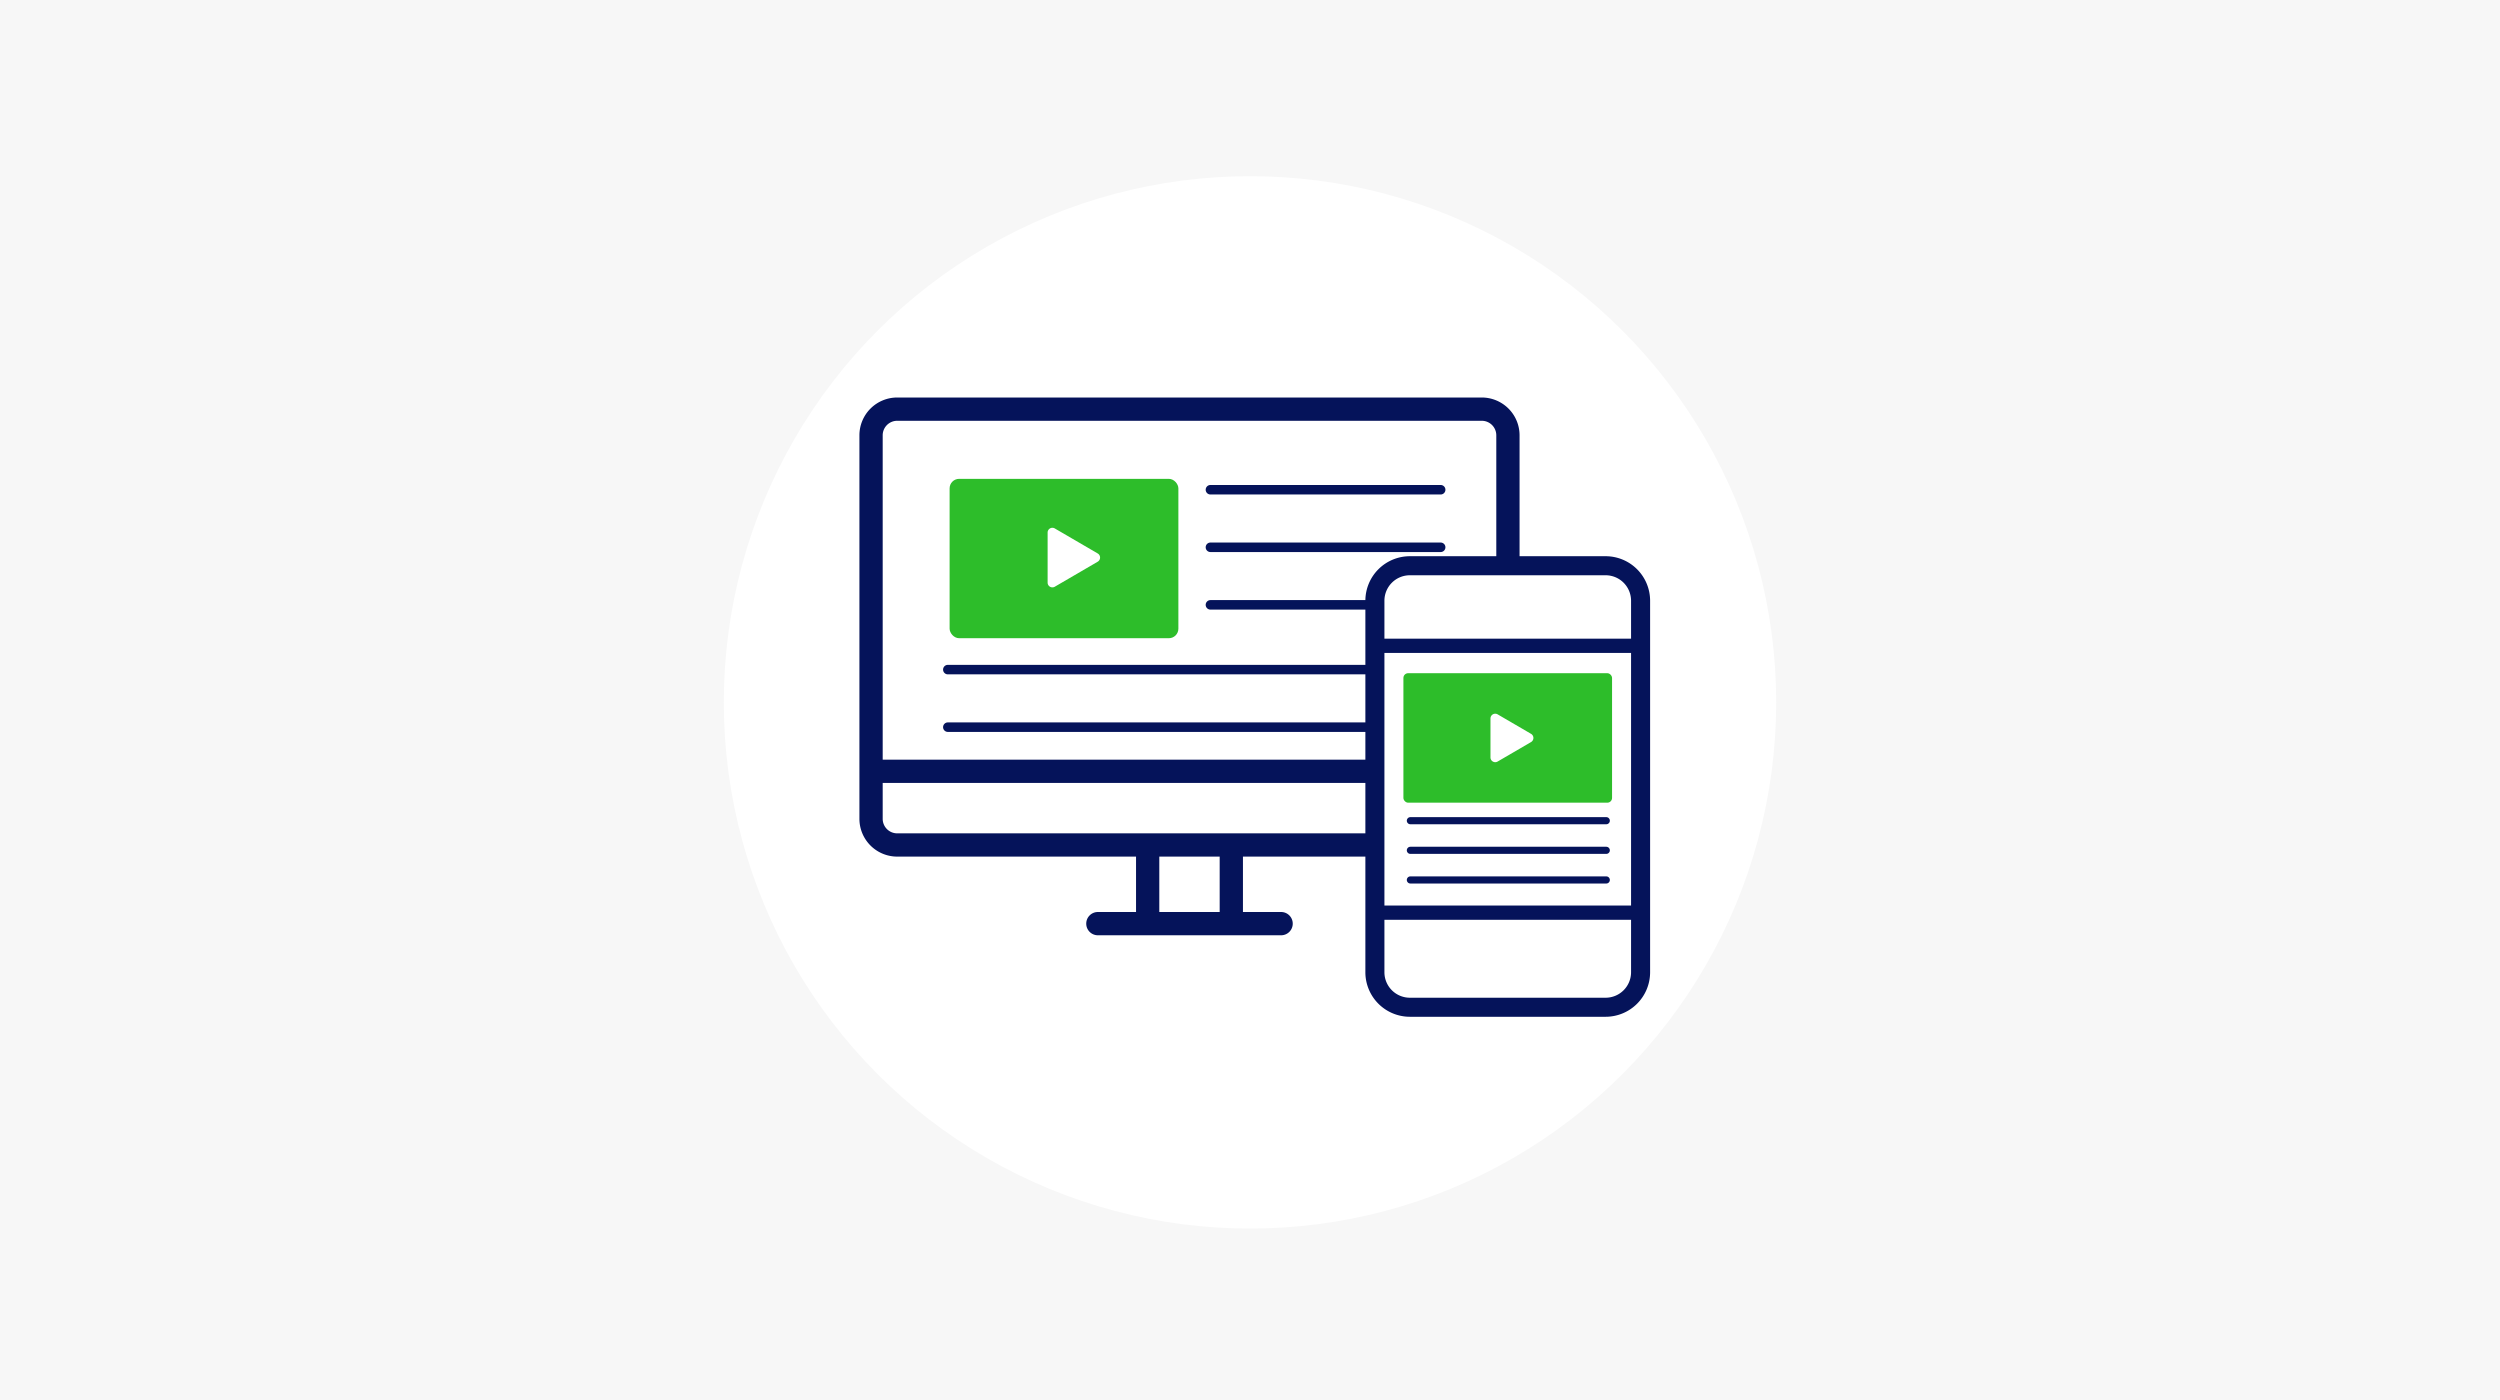
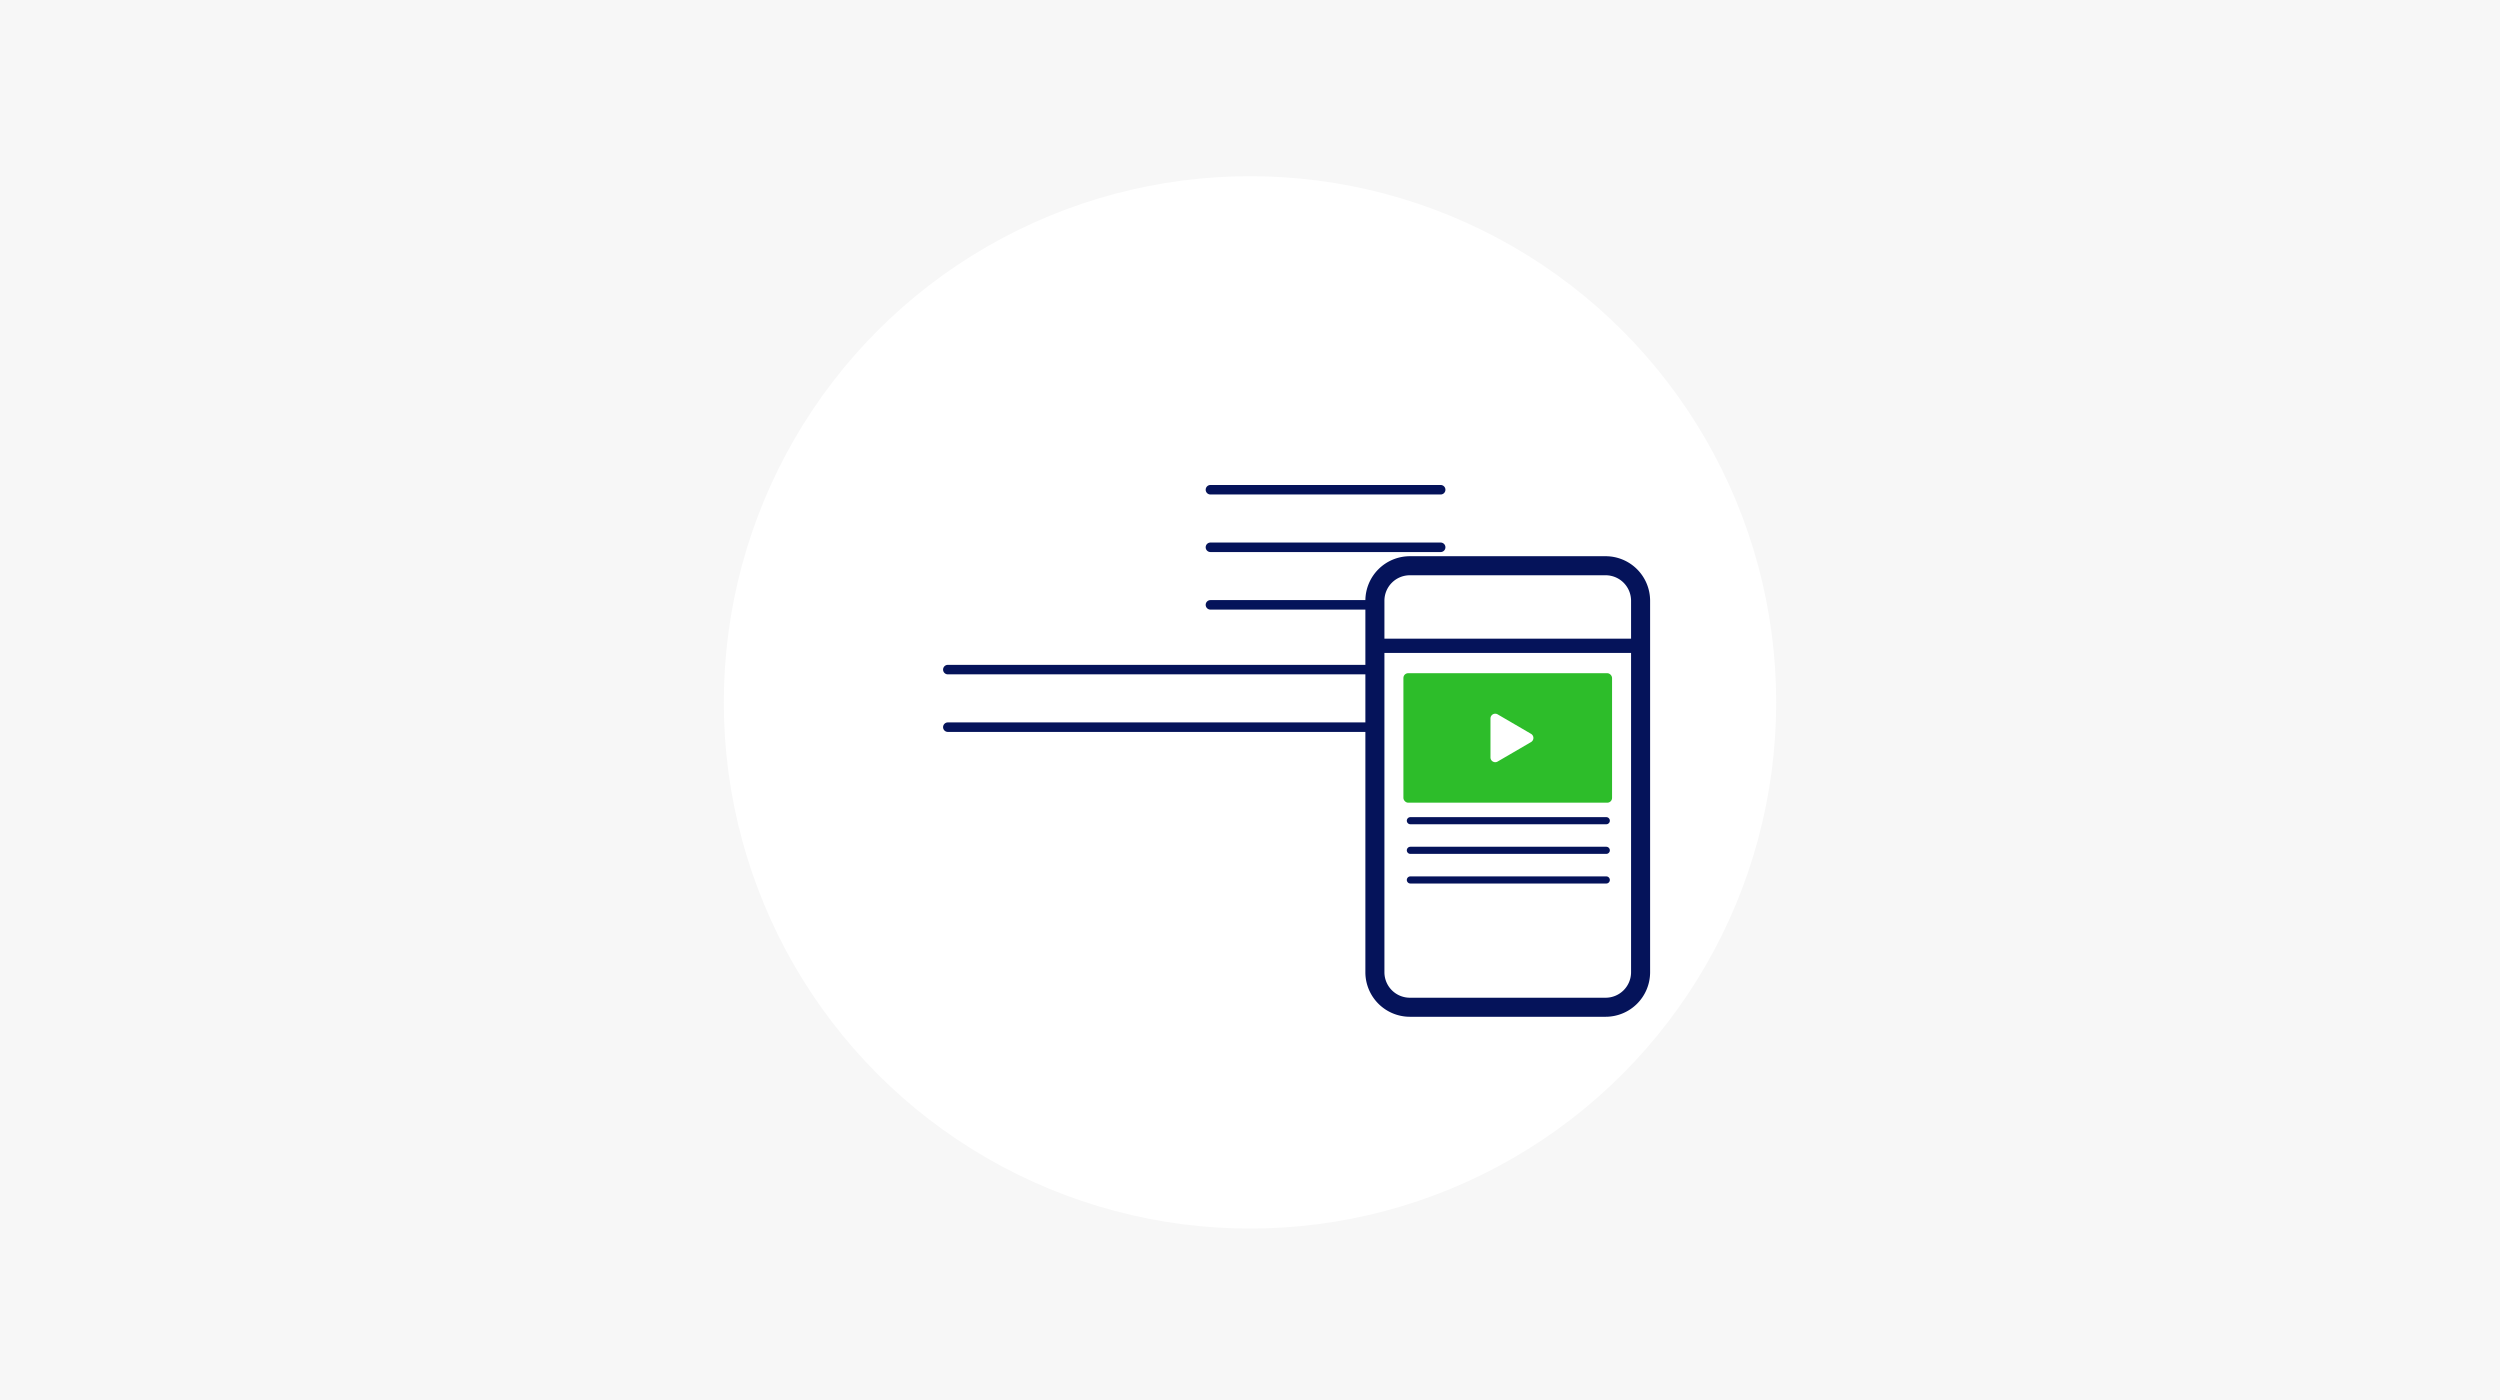
<svg xmlns="http://www.w3.org/2000/svg" id="finance_ico7" width="525" height="294" viewBox="0 0 525 294">
  <rect id="img" width="525" height="294" fill="#f7f7f7" />
  <circle id="楕円形_569" data-name="楕円形 569" cx="110.5" cy="110.5" r="110.5" transform="translate(152 37)" fill="#fff" />
  <g id="グループ_11400" data-name="グループ 11400" transform="translate(15072.766 1375.795)">
    <g id="ico_needs01" transform="translate(-14892.287 -1292.318)">
      <line id="線_387" data-name="線 387" x2="48.349" transform="translate(73.712 19.367)" fill="none" stroke="#05135a" stroke-linecap="round" stroke-width="2" />
      <line id="線_388" data-name="線 388" x2="48.349" transform="translate(73.712 31.454)" fill="none" stroke="#05135a" stroke-linecap="round" stroke-width="2" />
      <line id="線_389" data-name="線 389" x2="48.349" transform="translate(73.712 43.541)" fill="none" stroke="#05135a" stroke-linecap="round" stroke-width="2" />
      <line id="線_390" data-name="線 390" x2="103.497" transform="translate(18.565 57.139)" fill="none" stroke="#05135a" stroke-linecap="round" stroke-width="2" />
      <line id="線_391" data-name="線 391" x2="103.497" transform="translate(18.565 69.227)" fill="none" stroke="#05135a" stroke-linecap="round" stroke-width="2" />
-       <path id="パス_43750" data-name="パス 43750" d="M897.5,515.112H774.735a7.941,7.941,0,0,0-7.933,7.932v80.547a7.941,7.941,0,0,0,7.933,7.932h50.156v11.634h-8.013a2.443,2.443,0,0,0,0,4.886h38.478a2.443,2.443,0,1,0,0-4.886h-8.013V611.523H897.5a7.941,7.941,0,0,0,7.932-7.932V523.044A7.941,7.941,0,0,0,897.5,515.112ZM774.735,520H897.5a3.05,3.05,0,0,1,3.046,3.046v68.118H771.689V523.044A3.05,3.05,0,0,1,774.735,520Zm67.721,103.159H829.777V611.523h12.679Zm55.042-16.52H774.735a3.049,3.049,0,0,1-3.046-3.046v-7.543H900.544v7.543A3.049,3.049,0,0,1,897.5,606.637Z" transform="translate(-766.803 -515.112)" fill="#05135a" />
      <g id="グループ_10191" data-name="グループ 10191" transform="translate(108.248 35.328)">
        <path id="パス_43751" data-name="パス 43751" d="M2555.875,1183.67a7.348,7.348,0,0,1-7.309,7.346h-41.176a7.348,7.348,0,0,1-7.309-7.346v-78.025a7.348,7.348,0,0,1,7.309-7.346h41.176a7.348,7.348,0,0,1,7.309,7.346Z" transform="translate(-2500.079 -1098.299)" fill="#fff" stroke="#05135a" stroke-linecap="round" stroke-linejoin="round" stroke-width="4" />
        <line id="線_18" data-name="線 18" x2="55.796" transform="translate(0 16.816)" fill="none" stroke="#05135a" stroke-linecap="round" stroke-linejoin="round" stroke-width="3" />
-         <line id="線_19" data-name="線 19" x2="55.796" transform="translate(0 72.854)" fill="none" stroke="#05135a" stroke-linecap="round" stroke-linejoin="round" stroke-width="3" />
        <rect id="長方形_27178" data-name="長方形 27178" width="43.816" height="27.196" rx="1" transform="translate(5.988 22.566)" fill="#2dbd2a" />
        <line id="線_392" data-name="線 392" x2="41.139" transform="translate(7.452 53.54)" fill="none" stroke="#05135a" stroke-linecap="round" stroke-width="1.5" />
        <line id="線_393" data-name="線 393" x2="41.139" transform="translate(7.452 59.763)" fill="none" stroke="#05135a" stroke-linecap="round" stroke-width="1.5" />
        <line id="線_394" data-name="線 394" x2="41.139" transform="translate(7.452 65.984)" fill="none" stroke="#05135a" stroke-linecap="round" stroke-width="1.5" />
        <path id="多角形_5" data-name="多角形 5" d="M4.97,1.481a1,1,0,0,1,1.728,0L10.789,8.5A1,1,0,0,1,9.926,10H1.741A1,1,0,0,1,.877,8.5Z" transform="translate(34.273 30.331) rotate(90)" fill="#fff" />
      </g>
-       <rect id="長方形_27177" data-name="長方形 27177" width="48.041" height="33.467" rx="2" transform="translate(18.94 17.08)" fill="#2dbd2a" />
      <path id="多角形_4" data-name="多角形 4" d="M6.136,1.481a1,1,0,0,1,1.728,0L13.123,10.5a1,1,0,0,1-.864,1.5H1.741a1,1,0,0,1-.864-1.5Z" transform="translate(51.521 26.615) rotate(90)" fill="#fff" />
    </g>
  </g>
</svg>